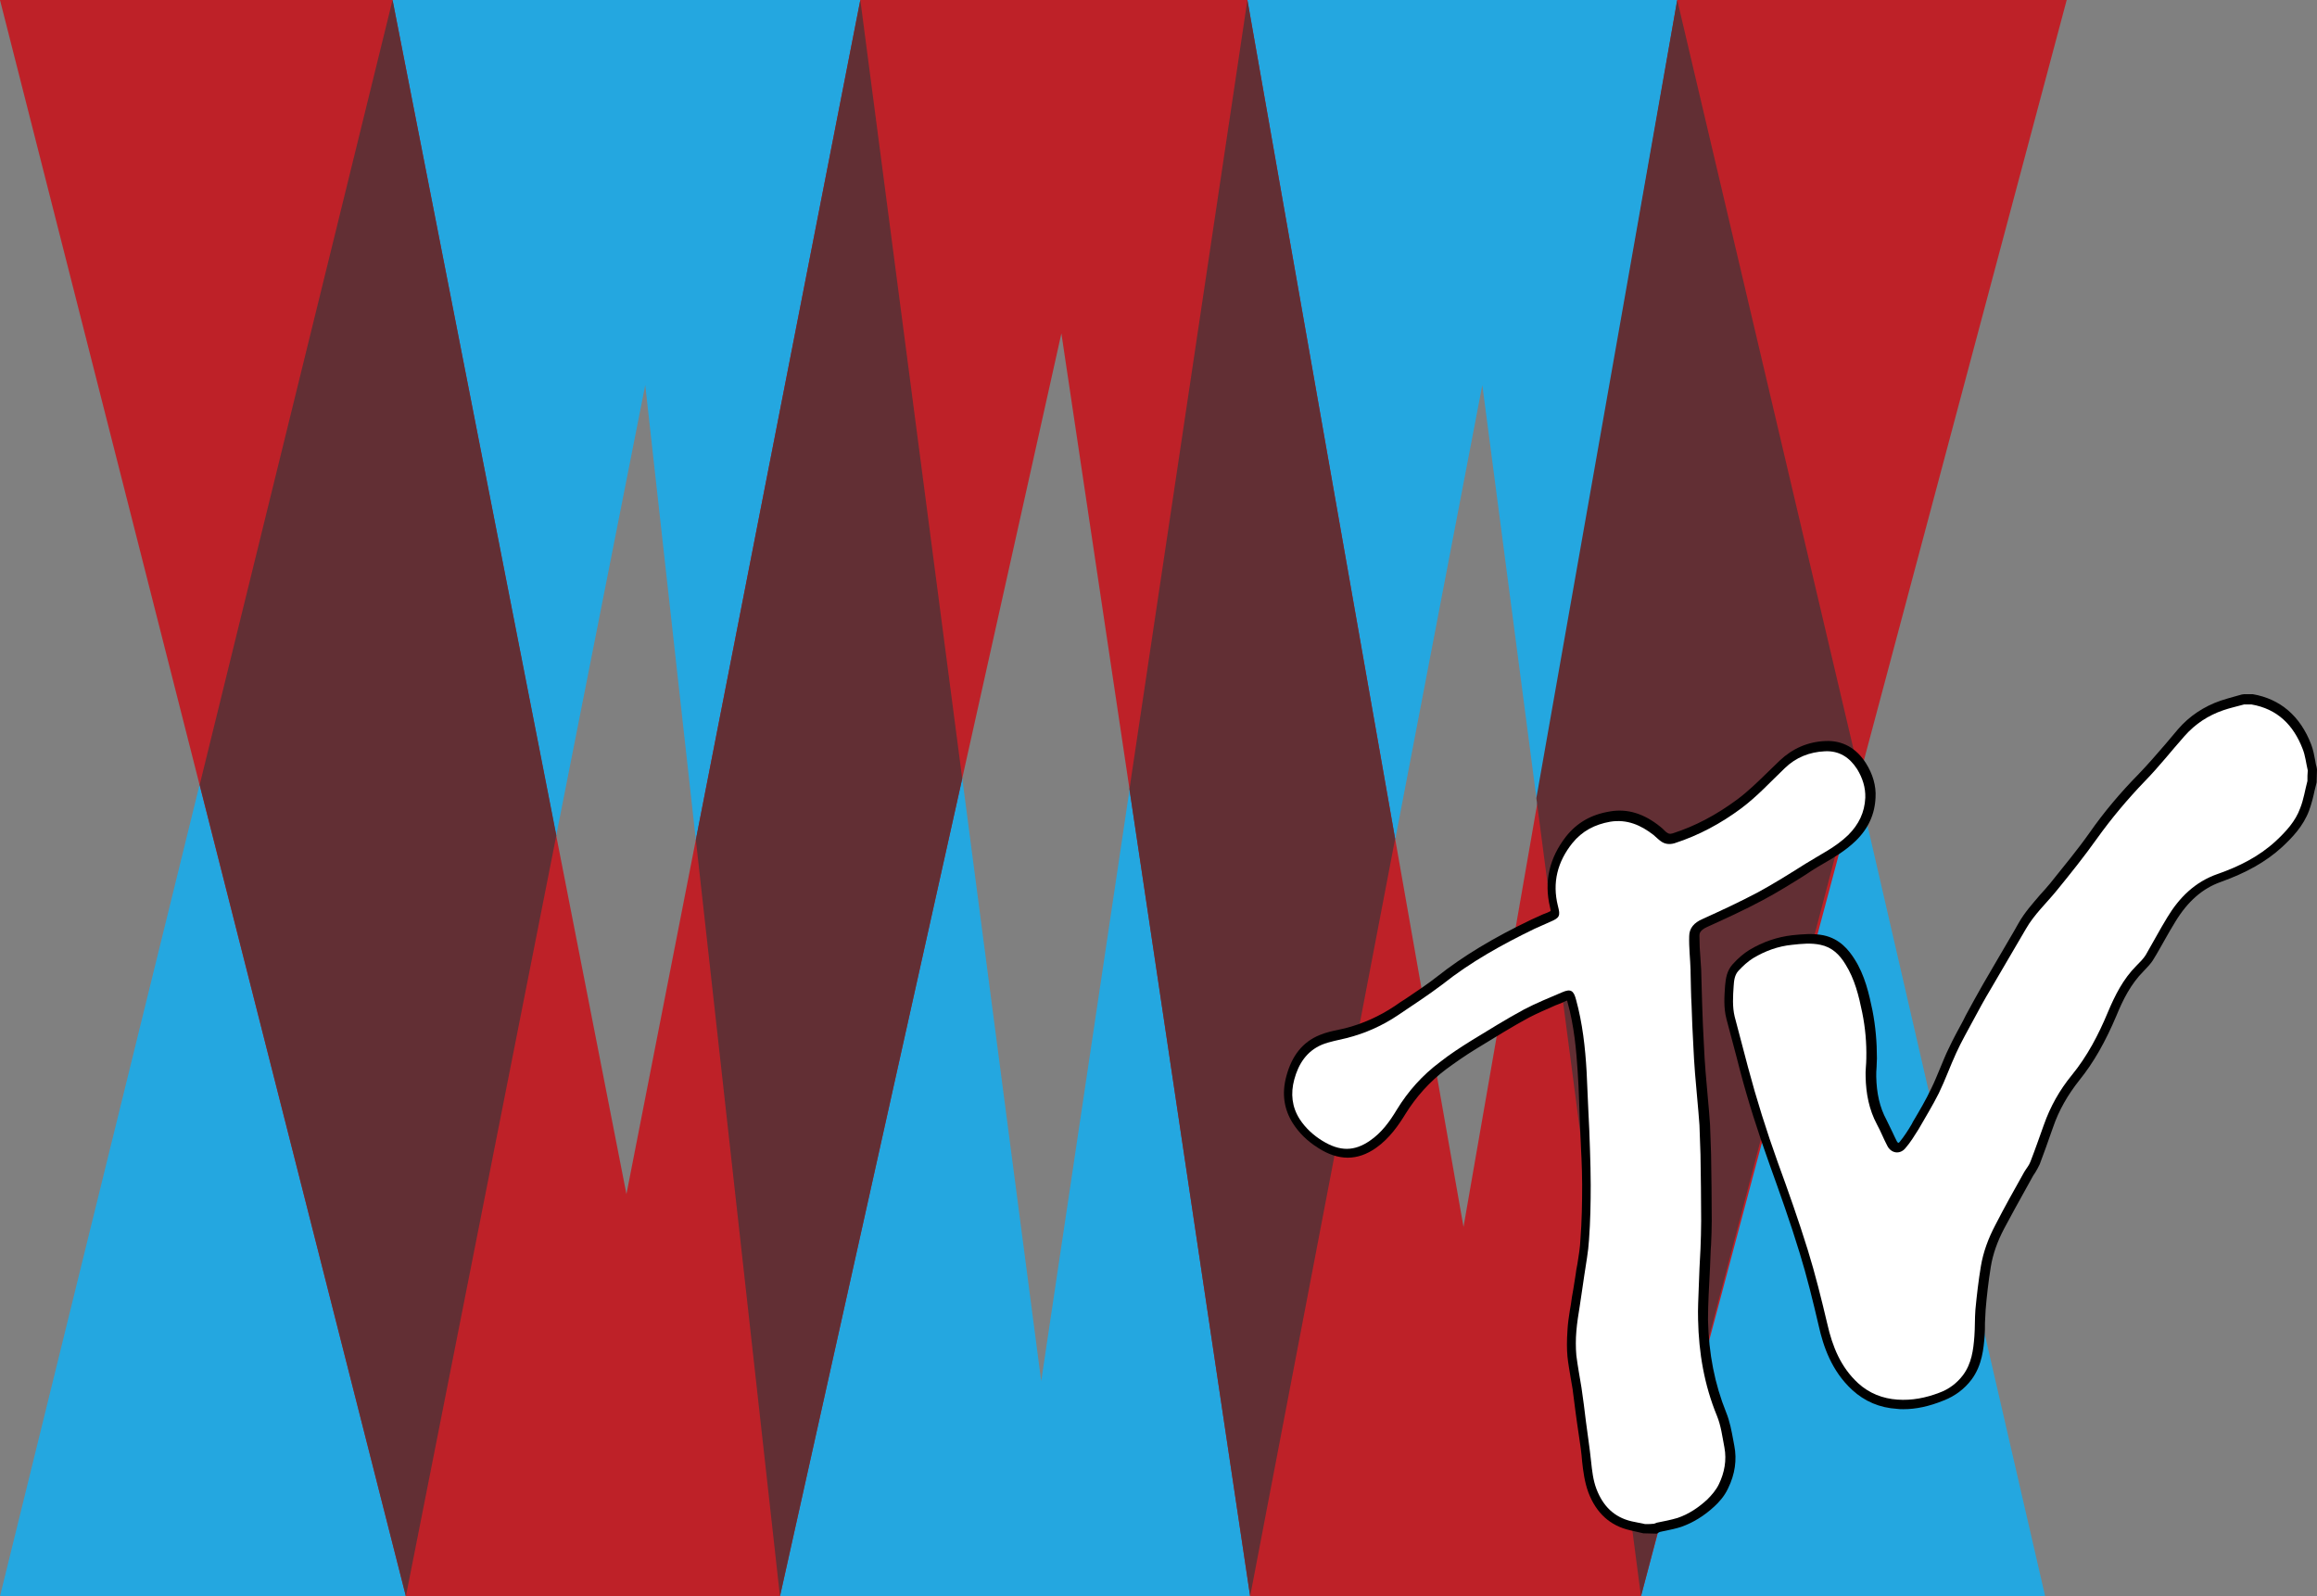
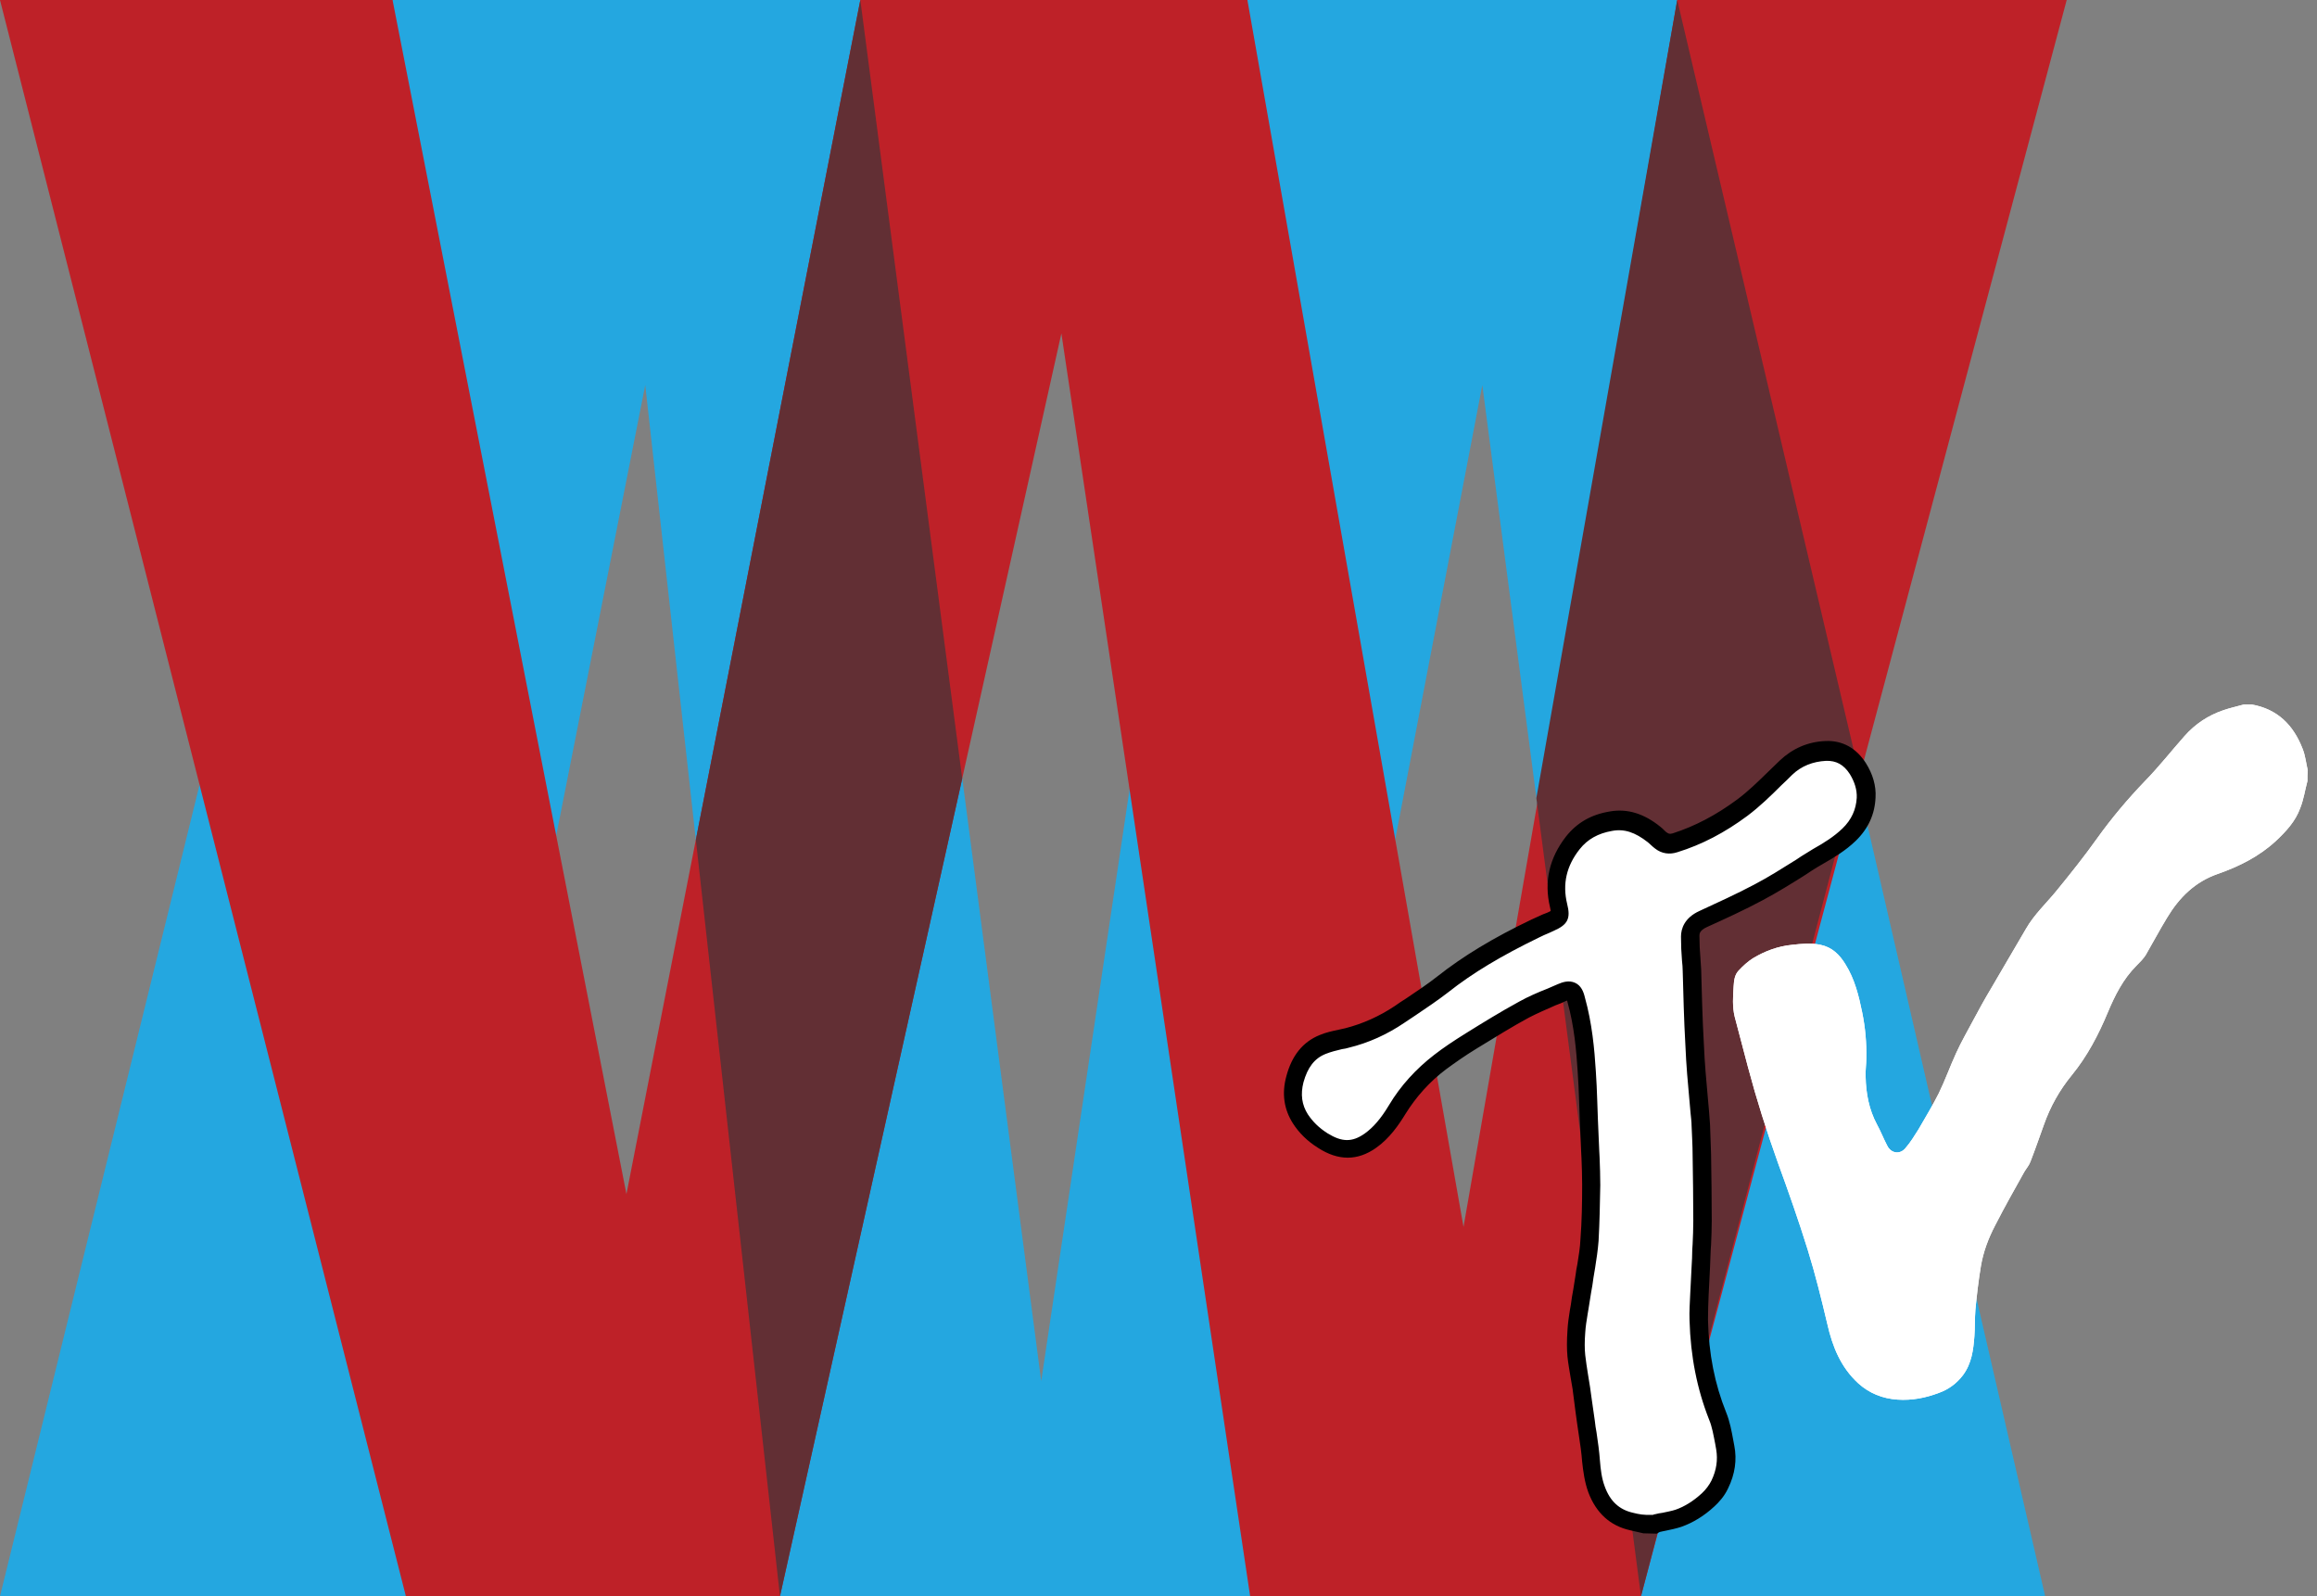
<svg xmlns="http://www.w3.org/2000/svg" version="1.1" id="Layer_1" x="0px" y="0px" viewBox="0 0 677.6 466.8" style="enable-background:new 0 0 677.6 466.8;" xml:space="preserve">
  <rect x="0" y="0" width="677.6" height="466.8" fill="#808080" stroke="none" />
  <style type="text/css">
	.st0{fill:#24A7E0;}
	.st1{fill:#BE2128;}
	.st2{fill:#622F34;}
	.st3{fill:#FFFFFF;}
</style>
  <g id="Layer_1_1_">
    <polygon class="st0" points="188.7,112.6 228.1,466.8 365.6,466.8 433.5,112.6 479.9,466.8 598.1,466.8 490.5,0 364.8,0    304.5,403.9 251.6,0 114.8,0 0,466.8 118.7,466.8  " />
    <polygon class="st1" points="0,0 118.7,466.8 228.1,466.8 310.4,97.5 365.6,466.8 479.9,466.8 604.4,0 490.5,0 428,358.8 364.8,0    251.6,0 183.2,349.2 114.8,0  " />
    <g>
-       <polygon class="st2" points="162.7,244.3 114.8,0 58.4,229.5 118.7,466.8   " />
      <polygon class="st2" points="228.1,466.8 203.5,245.6 251.6,0 281.4,227.7   " />
-       <polygon class="st2" points="365.6,466.8 330.3,230.8 364.8,0 408,245.3   " />
      <polygon class="st2" points="479.9,466.8 449.3,233.4 490.5,0 543.4,224.8   " />
    </g>
    <g id="dvU78k_1_">
      <g>
        <g>
          <path class="st3" d="M674.8,228.4c-0.7,2.6-1.1,5.4-2.1,7.9c-1.4,3.9-4.2,6.9-7.2,9.7c-4.9,4.5-10.7,7.4-17,9.6      c-6.6,2.3-11.2,6.9-14.7,12.7c-2.2,3.6-4.2,7.4-6.3,11c-0.7,1.1-1.7,2.1-2.7,3.1c-3.9,3.9-6.3,8.7-8.4,13.7      c-2.7,6.5-6,12.8-10.5,18.3c-3.6,4.4-6.3,9.2-8.2,14.6c-1.3,3.6-2.5,7.1-3.9,10.7c-0.4,1.1-1.2,2-1.8,3      c-2.9,5.2-5.8,10.3-8.5,15.6c-2,3.8-3.5,7.8-4.2,12s-1.2,8.5-1.6,12.7c-0.2,2.6-0.1,5.2-0.3,7.8c-0.3,4-0.8,7.9-3.3,11.3      c-1.8,2.4-4.2,4.2-7,5.2c-3.9,1.5-8,2.3-12.2,2c-4.3-0.3-8.2-1.8-11.5-4.8c-5.1-4.7-7.5-10.7-9-17.3c-1.7-7.2-3.5-14.5-5.7-21.6      c-2.7-8.7-5.7-17.2-8.8-25.7c-3.3-9.2-6.2-18.4-8.7-27.8c-1.3-4.9-2.6-9.8-3.9-14.8c-0.7-2.9-0.5-5.9-0.3-8.9      c0.1-1.7,0.3-3.3,1.4-4.5c1.3-1.4,2.7-2.7,4.3-3.7c3.5-2.1,7.3-3.5,11.4-3.9c2.8-0.3,5.5-0.6,8.3,0c3.4,0.7,5.6,2.9,7.3,5.7      c2.7,4.3,3.9,9.2,4.9,14.1c0.9,4.4,1.3,8.9,1.2,13.4c0,1.8-0.3,3.6-0.2,5.4c0.1,4.9,1,9.6,3.3,13.9c1.1,2,1.9,4.1,3,6.2      c1.1,2.3,3.7,2.7,5.3,0.8c1.5-1.7,2.7-3.7,3.9-5.6c2-3.5,4.1-6.9,5.9-10.5c1.9-3.9,3.3-7.9,5.1-11.8c1.5-3.3,3.3-6.4,5-9.6      c1.6-3,3.3-6.1,5.1-9.1c3.4-5.9,6.9-11.7,10.3-17.6c2.4-4.2,6-7.5,9-11.2c4-4.9,8-9.9,11.7-15.1c4.3-6,9-11.6,14.1-16.9      c4.1-4.2,7.7-8.8,11.6-13.2c3.1-3.5,6.9-6,11.3-7.5c2-0.7,4-1.1,6.1-1.7c0.7,0,1.4,0,2.1,0c7.6,1.3,12.3,6,15,13      c0.8,2,1,4.2,1.5,6.3C674.8,226.3,674.8,227.3,674.8,228.4z" />
-           <path d="M556.6,412.1c-0.6,0-1.2,0-1.8-0.1c-5.1-0.3-9.5-2.2-13.1-5.5c-6.1-5.6-8.5-12.9-9.8-18.7c-1.8-7.7-3.5-14.6-5.6-21.4      c-2.7-8.9-5.9-17.8-8.7-25.6c-3.6-10-6.5-19.2-8.8-28l-0.9-3.5c-1-3.8-2-7.5-3-11.3c-0.9-3.4-0.6-6.8-0.4-9.8      c0.2-2.1,0.5-4.3,2.2-6.2c1.7-1.9,3.3-3.2,4.9-4.2c4-2.4,8.2-3.8,12.5-4.3c3-0.3,6-0.6,9.1,0c4.9,1,7.5,4.4,9.1,6.9      c3.1,4.8,4.3,10.3,5.3,15.1c0.9,4.6,1.3,9.3,1.3,14c0,0.9-0.1,1.7-0.1,2.6c-0.1,0.9-0.1,1.8-0.1,2.7c0.1,4.9,1,9,3,12.7      c0.6,1.2,1.2,2.5,1.8,3.7c0.4,0.9,0.8,1.7,1.2,2.5c0.2,0.4,0.4,0.5,0.5,0.5c0,0,0.1,0,0.3-0.2c1.4-1.7,2.6-3.6,3.6-5.3l0.3-0.6      c1.9-3.2,3.8-6.4,5.4-9.8c1-2,1.8-4.1,2.7-6.2c0.8-1.9,1.5-3.7,2.4-5.5c1.3-2.8,2.8-5.5,4.2-8.1l0.8-1.6      c1.7-3.1,3.3-6.1,5.1-9.2c1.4-2.4,2.8-4.8,4.2-7.2c2-3.5,4.1-6.9,6.1-10.5c1.8-3.2,4.1-5.7,6.3-8.3c1-1.1,2-2.2,2.9-3.3      c4-5,8-9.8,11.6-14.9c4.2-6,8.9-11.6,14.4-17.2c2.6-2.7,5.2-5.7,7.7-8.6c1.3-1.5,2.5-3,3.8-4.5c3.3-3.8,7.5-6.6,12.4-8.3      c1.5-0.5,3-0.9,4.4-1.3c0.6-0.2,1.2-0.3,1.8-0.5l0.7-0.1h2.5c8.1,1.4,13.9,6.4,17.1,14.7c0.6,1.6,0.9,3.2,1.2,4.8      c0.1,0.6,0.2,1.3,0.4,1.9l0.1,0.6l-0.1,3.8c-0.2,0.8-0.4,1.6-0.6,2.4c-0.4,1.9-0.9,3.9-1.6,5.8c-1.7,4.6-5,8-7.9,10.7      c-4.7,4.3-10.4,7.5-17.9,10.2c-5.4,1.9-9.7,5.7-13.3,11.6c-1.1,1.8-2.1,3.5-3.1,5.3c-1.1,1.9-2.1,3.8-3.3,5.7      c-0.8,1.4-2,2.5-2.9,3.5c-3.8,3.8-6.1,8.5-7.9,12.9c-3.3,7.8-6.7,13.8-10.9,19c-3.4,4.3-6,8.8-7.7,13.8l-0.5,1.4      c-1.1,3.1-2.2,6.3-3.4,9.4c-0.4,0.9-0.9,1.7-1.3,2.4c-0.2,0.3-0.4,0.6-0.6,0.9l-2.1,3.8c-2.2,3.9-4.3,7.8-6.4,11.7      c-2,3.8-3.3,7.5-3.9,11.2c-0.7,4.3-1.2,8.8-1.5,12.5c-0.1,1.3-0.1,2.6-0.2,3.8c0,1.3,0,2.6-0.1,3.9c-0.3,3.6-0.7,8.5-3.8,12.7      c-2.1,2.8-4.9,4.9-8.3,6.2C564.1,411.3,560.3,412.1,556.6,412.1z M529.1,278.7c-1.4,0-2.9,0.1-4.5,0.3      c-3.5,0.4-6.9,1.6-10.3,3.6c-1.1,0.7-2.3,1.7-3.7,3.2c-0.5,0.5-0.6,1.4-0.7,2.8c-0.2,2.8-0.4,5.5,0.2,8c1,3.8,1.9,7.5,2.9,11.3      l0.9,3.5c2.3,8.7,5.1,17.7,8.7,27.6c2.8,7.9,6,16.9,8.8,25.8c2.2,7,3.9,14,5.7,21.8c1.8,7.5,4.2,12.3,8.2,15.9      c2.7,2.5,5.9,3.8,9.8,4.1c3.5,0.2,7.1-0.4,11-1.9c2.4-0.9,4.3-2.3,5.8-4.3c2-2.7,2.4-5.9,2.7-9.8c0.1-1.2,0.1-2.4,0.1-3.6      c0-1.4,0-2.9,0.2-4.3c0.4-3.8,0.8-8.4,1.6-12.9c0.7-4.2,2.2-8.6,4.4-12.9c2.1-4,4.3-7.9,6.5-11.8l2.1-3.8      c0.3-0.5,0.6-0.9,0.9-1.4c0.3-0.5,0.6-0.9,0.8-1.3c1.2-3.1,2.3-6.1,3.4-9.2l0.5-1.4c2-5.5,4.9-10.7,8.6-15.4      c3.8-4.7,7-10.3,10.1-17.7c2-4.8,4.6-10.2,9-14.6c1-1,1.8-1.8,2.3-2.6c1.1-1.8,2.1-3.7,3.2-5.5c1-1.8,2.1-3.7,3.1-5.4      c4.2-7,9.5-11.6,16.2-13.9c6.8-2.4,11.9-5.2,16-9c2.6-2.4,5.2-5.1,6.5-8.6c0.6-1.6,1-3.3,1.4-5.1c0.2-0.7,0.3-1.5,0.5-2.2v-2.5      c-0.1-0.6-0.2-1.2-0.4-1.8c-0.3-1.4-0.5-2.7-1-3.9c-2.5-6.4-6.6-10.1-12.7-11.2h-1.5c-0.5,0.1-1.1,0.3-1.6,0.4      c-1.4,0.3-2.7,0.7-3.9,1.1c-4.1,1.4-7.5,3.7-10.2,6.8c-1.3,1.5-2.5,2.9-3.8,4.4c-2.5,3-5.1,6-7.9,8.9      c-5.3,5.4-9.8,10.9-13.8,16.6c-3.7,5.2-7.7,10.2-11.8,15.2c-1,1.2-2,2.4-3.1,3.5c-2.1,2.4-4.2,4.7-5.7,7.3      c-2,3.5-4.1,7-6.1,10.5c-1.4,2.4-2.8,4.7-4.2,7.1c-1.7,3-3.4,6-5,9l-0.9,1.6c-1.4,2.6-2.8,5.2-4.1,7.9c-0.8,1.7-1.6,3.5-2.3,5.3      c-0.9,2.2-1.8,4.4-2.9,6.5c-1.7,3.5-3.7,6.9-5.6,10.1l-0.3,0.6c-1.1,1.9-2.4,4-4.1,6c-1.3,1.6-3.2,2.4-5.1,2.1      c-2-0.2-3.7-1.5-4.7-3.5c-0.4-0.9-0.9-1.8-1.3-2.7c-0.5-1.2-1.1-2.3-1.7-3.4c-2.3-4.4-3.5-9.4-3.6-15.2c0-1,0.1-2.1,0.1-3.1      c0.1-0.8,0.1-1.5,0.1-2.3c0-4.4-0.3-8.7-1.2-12.9c-0.9-4.5-1.9-9.2-4.5-13.2c-1.7-2.7-3.4-4-5.6-4.4      C531.1,278.8,530.1,278.7,529.1,278.7z" />
        </g>
        <g>
          <path class="st3" d="M481.1,445.7c-1.3-0.3-2.6-0.5-3.9-0.8c-5.2-1.2-8.4-4.5-10.3-9.4c-1-2.6-1.3-5.4-1.6-8.2      c-0.4-3.9-1-7.7-1.5-11.6c-0.4-3.3-0.8-6.6-1.3-9.9c-0.5-3.1-1.1-6.2-1.5-9.4c-0.2-2.3-0.2-4.8,0-7.1c0.2-2.5,0.6-4.9,1-7.4      c0.4-2.9,0.9-5.8,1.3-8.8c0.5-3.5,1.2-7,1.4-10.5c0.4-5.4,0.5-10.8,0.5-16.1c0-3.3-0.1-6.6-0.2-9.9c-0.1-4-0.3-8-0.5-12      c-0.2-3.8-0.3-7.5-0.5-11.2c-0.4-7.1-1.2-14.2-3.1-21.1c-0.7-2.7-1.6-3.2-4.1-2.1c-3.7,1.6-7.5,3.1-11.1,5      c-5.2,2.8-10.3,6-15.4,9.1c-3.2,2-6.3,4-9.2,6.3c-5.1,3.8-9.3,8.5-12.6,13.9c-2.1,3.5-4.5,6.8-7.9,9.1c-4.5,3.1-8.7,3.2-13.9,0      c-2.6-1.6-4.9-3.7-6.6-6.3c-2.3-3.6-2.7-7.5-1.6-11.6c1.2-4.5,3.6-8.3,8.1-10.2c2.2-0.9,4.7-1.3,7.1-1.9      c5.6-1.4,10.7-3.7,15.4-6.9c4.3-2.9,8.6-5.7,12.7-8.8c8.3-6.6,17.5-11.7,27-16.3c1.5-0.7,3-1.3,4.5-2c2.8-1.2,3.1-1.7,2.3-4.7      c-1.7-6.8-0.1-12.9,4.2-18.3c2.9-3.6,6.6-5.5,11.1-6.3c4.9-0.8,9,1,12.7,3.9c0.7,0.6,1.4,1.3,2.1,1.8c1.2,0.9,2.6,1,4,0.6      c7.1-2.3,13.6-5.8,19.5-10.2c4.7-3.5,8.6-7.8,12.8-11.8c3.2-3.1,7.2-4.7,11.7-4.9c4.2-0.2,7.2,1.8,9.4,5.2      c1.6,2.6,2.5,5.4,2.4,8.4c-0.2,4.3-1.9,7.8-5,10.9c-3.7,3.6-8.2,5.7-12.5,8.4c-4.6,2.9-9.2,5.8-14,8.4      c-5.3,2.8-10.7,5.3-16.2,7.8c-2.3,1-3.8,2.6-3.8,5c-0.1,3.3,0.3,6.6,0.4,9.8c0,0.2,0,0.3,0,0.5c0.1,3.3,0.1,6.7,0.3,10      c0.1,3.8,0.3,7.7,0.5,11.5c0.1,2.7,0.3,5.4,0.5,8.2c0.3,3.8,0.7,7.6,1,11.4c0.1,1.3,0.2,2.5,0.3,3.8c0.1,2.9,0.2,5.7,0.3,8.6      c0.1,6.5,0.2,12.9,0.2,19.4c0,2.8-0.1,5.6-0.2,8.3c-0.2,3.7-0.4,7.4-0.5,11.1c-0.1,3.2-0.3,6.3-0.2,9.5      c0.2,9.7,1.8,19.1,5.5,28.1c1.2,2.9,1.6,6.2,2.2,9.3c0.7,3.7,0,7.4-1.6,10.7c-0.8,1.7-2.1,3.2-3.4,4.5c-2.5,2.3-5.4,4.3-8.7,5.4      c-2,0.6-4.1,1-6.1,1.4c-0.3,0.1-0.5,0.2-0.8,0.3C483,445.7,482.1,445.7,481.1,445.7z" />
          <path d="M484.5,448.5l-3.9-0.1l-1.3-0.3c-0.9-0.2-1.8-0.4-2.6-0.6c-5.8-1.3-9.9-5-12.2-11.1c-1.1-3-1.5-6.2-1.8-8.9      c-0.2-2.7-0.6-5.4-1-8c-0.2-1.1-0.3-2.3-0.5-3.4l-0.4-2.9c-0.3-2.3-0.6-4.7-0.9-7c-0.2-1.2-0.4-2.3-0.6-3.5      c-0.3-1.9-0.7-4-0.9-6c-0.2-2.2-0.2-4.6,0-7.6c0.1-2,0.4-4,0.7-5.9l0.3-1.7c0.2-1.5,0.4-2.9,0.7-4.4c0.2-1.5,0.5-2.9,0.7-4.4      c0.1-1,0.3-2,0.5-3c0.4-2.5,0.8-4.9,0.9-7.3c0.4-5.2,0.5-10.5,0.5-16c0-2.6-0.1-5.2-0.2-7.8l-0.1-1.9c-0.1-3.1-0.3-6.2-0.4-9.3      l-0.2-5.7c-0.1-2.7-0.2-5.5-0.4-8.2c-0.4-6.2-1-13.4-3-20.5c0-0.2-0.1-0.3-0.1-0.4c-0.1,0-0.2,0.1-0.3,0.1c-1,0.5-2,0.9-3.1,1.3      c-2.7,1.2-5.3,2.3-7.8,3.6c-5,2.7-9.6,5.6-15.2,9c-3.6,2.2-6.4,4.2-9,6.1c-4.8,3.6-8.8,8.1-11.9,13.1c-1.9,3.1-4.6,7.1-8.6,9.9      c-5.4,3.8-11,3.8-16.9,0c-3.2-2-5.6-4.4-7.4-7.2c-2.6-4.1-3.3-8.7-1.9-13.8c1.6-6,4.8-10,9.7-12c1.9-0.8,3.8-1.2,5.7-1.6      c0.6-0.1,1.2-0.3,1.8-0.4c5.1-1.3,10-3.5,14.5-6.5c1.1-0.8,2.2-1.5,3.3-2.2c3.1-2.1,6.3-4.2,9.2-6.5      c7.5-5.9,16.2-11.2,27.5-16.6c1.1-0.5,2.2-1,3.3-1.5l1.3-0.5c0.5-0.2,0.8-0.4,1-0.5c0-0.2-0.1-0.6-0.2-1.1      c-1.8-7.5-0.2-14.4,4.7-20.7c3.2-4,7.3-6.4,12.8-7.3c5.1-0.9,10,0.6,14.8,4.5c0.4,0.3,0.8,0.7,1.1,1s0.6,0.6,1,0.8      c0.2,0.1,0.5,0.4,1.5,0.1c6.5-2.1,12.6-5.3,18.7-9.8c3.4-2.5,6.3-5.4,9.5-8.5c1-1,2.1-2,3.1-3c3.7-3.5,8.2-5.5,13.4-5.7      c5-0.2,9,2.1,11.8,6.5c2,3.2,3,6.6,2.8,10c-0.2,4.9-2.1,9.1-5.8,12.7c-3,2.9-6.4,4.9-9.7,6.8c-1.1,0.6-2.2,1.3-3.3,2l-1.5,1      c-4.1,2.6-8.3,5.2-12.6,7.5c-5.4,2.9-11.1,5.5-16.4,7.9c-2.2,1-2.2,2-2.2,2.6c0,2.2,0.1,4.4,0.3,6.7c0.1,1,0.1,2,0.2,3l0.1,3.5      c0.1,2.3,0.1,4.7,0.2,7c0.1,3.8,0.3,7.6,0.5,11.5c0.1,2.7,0.3,5.4,0.5,8.1c0.2,2.3,0.4,4.6,0.6,6.9l0.4,4.5      c0.1,1.3,0.2,2.6,0.3,4c0.1,2.9,0.2,5.8,0.3,8.6c0.1,6.5,0.2,13,0.2,19.5c0,2.3-0.1,4.7-0.2,7l-0.1,1.4      c-0.1,1.7-0.1,3.4-0.2,5.1c-0.1,2-0.2,4-0.3,6l-0.1,2c-0.1,2.4-0.2,4.9-0.2,7.4c0.2,10,2,18.9,5.3,27.1c1.1,2.7,1.6,5.5,2.1,8.2      l0.3,1.6c0.8,4.1,0.2,8.3-1.8,12.4c-1.1,2.4-2.8,4.2-4,5.3c-3,2.8-6.3,4.8-9.7,6c-1.5,0.5-3,0.8-4.4,1.1      c-0.7,0.1-1.3,0.3-1.9,0.4L484.5,448.5z M481.4,443h2c0.2-0.1,0.5-0.2,0.7-0.2c0.7-0.2,1.4-0.3,2.1-0.4c1.3-0.3,2.6-0.5,3.8-0.9      c2.6-0.9,5.2-2.5,7.7-4.8c1.2-1.1,2.2-2.5,2.8-3.7c1.5-3.1,1.9-6.1,1.4-9.1l-0.3-1.7c-0.5-2.5-0.9-5-1.8-7.1      c-3.5-8.9-5.4-18.4-5.7-29c-0.1-2.6,0.1-5.2,0.2-7.7l0.1-1.9c0.1-2,0.2-4,0.3-6c0.1-1.7,0.2-3.4,0.2-5.1l0.1-1.5      c0.1-2.3,0.2-4.5,0.2-6.8c0-6.5-0.1-12.9-0.2-19.4c0-2.9-0.2-5.7-0.3-8.5c0-1.2-0.2-2.5-0.3-3.7L494,321      c-0.2-2.3-0.4-4.6-0.6-6.9c-0.2-2.7-0.4-5.5-0.5-8.2c-0.2-3.9-0.4-7.7-0.5-11.5c-0.1-2.4-0.1-4.7-0.2-7.1l-0.1-3.4      c0-1-0.1-1.9-0.2-2.9c-0.2-2.3-0.3-4.7-0.3-7.1c0-2.3,1-5.5,5.4-7.5c5.2-2.4,10.7-4.9,16-7.7c4.2-2.2,8.3-4.8,12.3-7.3l1.5-1      c1.1-0.7,2.3-1.4,3.4-2.1c3.2-1.8,6.1-3.6,8.6-6c2.7-2.6,4-5.6,4.2-9c0.1-2.3-0.6-4.6-2-6.9c-1.8-2.8-4-4-7-3.9      c-3.8,0.2-7.2,1.5-9.9,4.1c-1,1-2,2-3.1,3c-3.1,3.1-6.4,6.3-10,9c-6.6,4.9-13.3,8.4-20.4,10.6c-2.4,0.8-4.7,0.4-6.5-1      c-0.4-0.3-0.9-0.7-1.3-1.1c-0.3-0.3-0.6-0.5-0.9-0.8c-3.7-2.9-6.9-4-10.5-3.3c-4,0.7-7.1,2.4-9.4,5.3c-3.9,4.9-5.1,10.2-3.7,16      c1.1,4.3,0.2,6.1-3.9,7.9l-1.3,0.6c-1,0.4-2.1,0.9-3.1,1.4c-10.9,5.3-19.3,10.3-26.5,16c-3.1,2.4-6.4,4.6-9.5,6.7      c-1.1,0.7-2.2,1.5-3.3,2.2c-5,3.4-10.5,5.9-16.3,7.3c-0.6,0.2-1.2,0.3-1.9,0.4c-1.7,0.4-3.3,0.8-4.8,1.4c-3.3,1.3-5.3,4-6.5,8.3      c-0.9,3.5-0.5,6.6,1.3,9.4c1.4,2.1,3.2,3.9,5.7,5.5c4.2,2.6,7.2,2.7,10.9,0.1c2.5-1.8,4.7-4.3,7.1-8.3      c3.4-5.7,7.9-10.6,13.2-14.7c2.7-2.1,5.7-4.1,9.4-6.4c4.5-2.8,10-6.2,15.5-9.2c2.7-1.5,5.5-2.7,8.3-3.8c1-0.4,2-0.9,3-1.3      c1.4-0.6,3.2-1.2,5-0.4c1.8,0.8,2.5,2.6,2.9,4.3c2.1,7.5,2.8,15.1,3.2,21.6c0.2,2.8,0.3,5.5,0.4,8.3l0.2,5.7      c0.1,3.1,0.3,6.2,0.4,9.3l0.1,1.9c0.1,2.6,0.2,5.4,0.2,8.1c-0.1,5.5-0.2,10.9-0.5,16.3c-0.2,2.6-0.6,5.3-1,7.8      c-0.2,1-0.3,2-0.5,3c-0.2,1.5-0.4,2.9-0.7,4.4c-0.2,1.5-0.5,2.9-0.7,4.4l-0.3,1.8c-0.3,1.9-0.6,3.6-0.7,5.4      c-0.2,2.6-0.2,4.7,0,6.6c0.2,1.8,0.5,3.7,0.8,5.6c0.2,1.2,0.4,2.4,0.6,3.7c0.3,2.4,0.7,4.8,1,7.1l0.4,2.8      c0.1,1.1,0.3,2.3,0.5,3.4c0.4,2.7,0.8,5.5,1,8.3c0.2,2.5,0.5,5.1,1.4,7.5c1.6,4.4,4.3,6.8,8.3,7.7c0.8,0.2,1.7,0.4,2.5,0.5      L481.4,443z" />
        </g>
      </g>
    </g>
    <g id="dvU78k_2_">
      <g>
        <path class="st3" d="M674.8,228.4c-0.7,2.6-1.1,5.4-2.1,7.9c-1.4,3.9-4.2,6.9-7.2,9.7c-4.9,4.5-10.7,7.4-17,9.6     c-6.6,2.3-11.2,6.9-14.7,12.7c-2.2,3.6-4.2,7.4-6.3,11c-0.7,1.1-1.7,2.1-2.7,3.1c-3.9,3.9-6.3,8.7-8.4,13.7     c-2.7,6.5-6,12.8-10.5,18.3c-3.6,4.4-6.3,9.2-8.2,14.6c-1.3,3.6-2.5,7.1-3.9,10.7c-0.4,1.1-1.2,2-1.8,3     c-2.9,5.2-5.8,10.3-8.5,15.6c-2,3.8-3.5,7.8-4.2,12s-1.2,8.5-1.6,12.7c-0.2,2.6-0.1,5.2-0.3,7.8c-0.3,4-0.8,7.9-3.3,11.3     c-1.8,2.4-4.2,4.2-7,5.2c-3.9,1.5-8,2.3-12.2,2c-4.3-0.3-8.2-1.8-11.5-4.8c-5.1-4.7-7.5-10.7-9-17.3c-1.7-7.2-3.5-14.5-5.7-21.6     c-2.7-8.7-5.7-17.2-8.8-25.7c-3.3-9.2-6.2-18.4-8.7-27.8c-1.3-4.9-2.6-9.8-3.9-14.8c-0.7-2.9-0.5-5.9-0.3-8.9     c0.1-1.7,0.3-3.3,1.4-4.5c1.3-1.4,2.7-2.7,4.3-3.7c3.5-2.1,7.3-3.5,11.4-3.9c2.8-0.3,5.5-0.6,8.3,0c3.4,0.7,5.6,2.9,7.3,5.7     c2.7,4.3,3.9,9.2,4.9,14.1c0.9,4.4,1.3,8.9,1.2,13.4c0,1.8-0.3,3.6-0.2,5.4c0.1,4.9,1,9.6,3.3,13.9c1.1,2,1.9,4.1,3,6.2     c1.1,2.3,3.7,2.7,5.3,0.8c1.5-1.7,2.7-3.7,3.9-5.6c2-3.5,4.1-6.9,5.9-10.5c1.9-3.9,3.3-7.9,5.1-11.8c1.5-3.3,3.3-6.4,5-9.6     c1.6-3,3.3-6.1,5.1-9.1c3.4-5.9,6.9-11.7,10.3-17.6c2.4-4.2,6-7.5,9-11.2c4-4.9,8-9.9,11.7-15.1c4.3-6,9-11.6,14.1-16.9     c4.1-4.2,7.7-8.8,11.6-13.2c3.1-3.5,6.9-6,11.3-7.5c2-0.7,4-1.1,6.1-1.7c0.7,0,1.4,0,2.1,0c7.6,1.3,12.3,6,15,13     c0.8,2,1,4.2,1.5,6.3C674.8,226.3,674.8,227.3,674.8,228.4z" />
-         <path class="st3" d="M481.1,445.7c-1.3-0.3-2.6-0.5-3.9-0.8c-5.2-1.2-8.4-4.5-10.3-9.4c-1-2.6-1.3-5.4-1.6-8.2     c-0.4-3.9-1-7.7-1.5-11.6c-0.4-3.3-0.8-6.6-1.3-9.9c-0.5-3.1-1.1-6.2-1.5-9.4c-0.2-2.3-0.2-4.8,0-7.1c0.2-2.5,0.6-4.9,1-7.4     c0.4-2.9,0.9-5.8,1.3-8.8c0.5-3.5,1.2-7,1.4-10.5c0.4-5.4,0.5-10.8,0.5-16.1c0-3.3-0.1-6.6-0.2-9.9c-0.1-4-0.3-8-0.5-12     c-0.2-3.8-0.3-7.5-0.5-11.2c-0.4-7.1-1.2-14.2-3.1-21.1c-0.7-2.7-1.6-3.2-4.1-2.1c-3.7,1.6-7.5,3.1-11.1,5     c-5.2,2.8-10.3,6-15.4,9.1c-3.2,2-6.3,4-9.2,6.3c-5.1,3.8-9.3,8.5-12.6,13.9c-2.1,3.5-4.5,6.8-7.9,9.1c-4.5,3.1-8.7,3.2-13.9,0     c-2.6-1.6-4.9-3.7-6.6-6.3c-2.3-3.6-2.7-7.5-1.6-11.6c1.2-4.5,3.6-8.3,8.1-10.2c2.2-0.9,4.7-1.3,7.1-1.9     c5.6-1.4,10.7-3.7,15.4-6.9c4.3-2.9,8.6-5.7,12.7-8.8c8.3-6.6,17.5-11.7,27-16.3c1.5-0.7,3-1.3,4.5-2c2.8-1.2,3.1-1.7,2.3-4.7     c-1.7-6.8-0.1-12.9,4.2-18.3c2.9-3.6,6.6-5.5,11.1-6.3c4.9-0.8,9,1,12.7,3.9c0.7,0.6,1.4,1.3,2.1,1.8c1.2,0.9,2.6,1,4,0.6     c7.1-2.3,13.6-5.8,19.5-10.2c4.7-3.5,8.6-7.8,12.8-11.8c3.2-3.1,7.2-4.7,11.7-4.9c4.2-0.2,7.2,1.8,9.4,5.2     c1.6,2.6,2.5,5.4,2.4,8.4c-0.2,4.3-1.9,7.8-5,10.9c-3.7,3.6-8.2,5.7-12.5,8.4c-4.6,2.9-9.2,5.8-14,8.4     c-5.3,2.8-10.7,5.3-16.2,7.8c-2.3,1-3.8,2.6-3.8,5c-0.1,3.3,0.3,6.6,0.4,9.8c0,0.2,0,0.3,0,0.5c0.1,3.3,0.1,6.7,0.3,10     c0.1,3.8,0.3,7.7,0.5,11.5c0.1,2.7,0.3,5.4,0.5,8.2c0.3,3.8,0.7,7.6,1,11.4c0.1,1.3,0.2,2.5,0.3,3.8c0.1,2.9,0.2,5.7,0.3,8.6     c0.1,6.5,0.2,12.9,0.2,19.4c0,2.8-0.1,5.6-0.2,8.3c-0.2,3.7-0.4,7.4-0.5,11.1c-0.1,3.2-0.3,6.3-0.2,9.5     c0.2,9.7,1.8,19.1,5.5,28.1c1.2,2.9,1.6,6.2,2.2,9.3c0.7,3.7,0,7.4-1.6,10.7c-0.8,1.7-2.1,3.2-3.4,4.5c-2.5,2.3-5.4,4.3-8.7,5.4     c-2,0.6-4.1,1-6.1,1.4c-0.3,0.1-0.5,0.2-0.8,0.3C483,445.7,482.1,445.7,481.1,445.7z" />
      </g>
    </g>
  </g>
  <g id="Layer_2">
</g>
</svg>